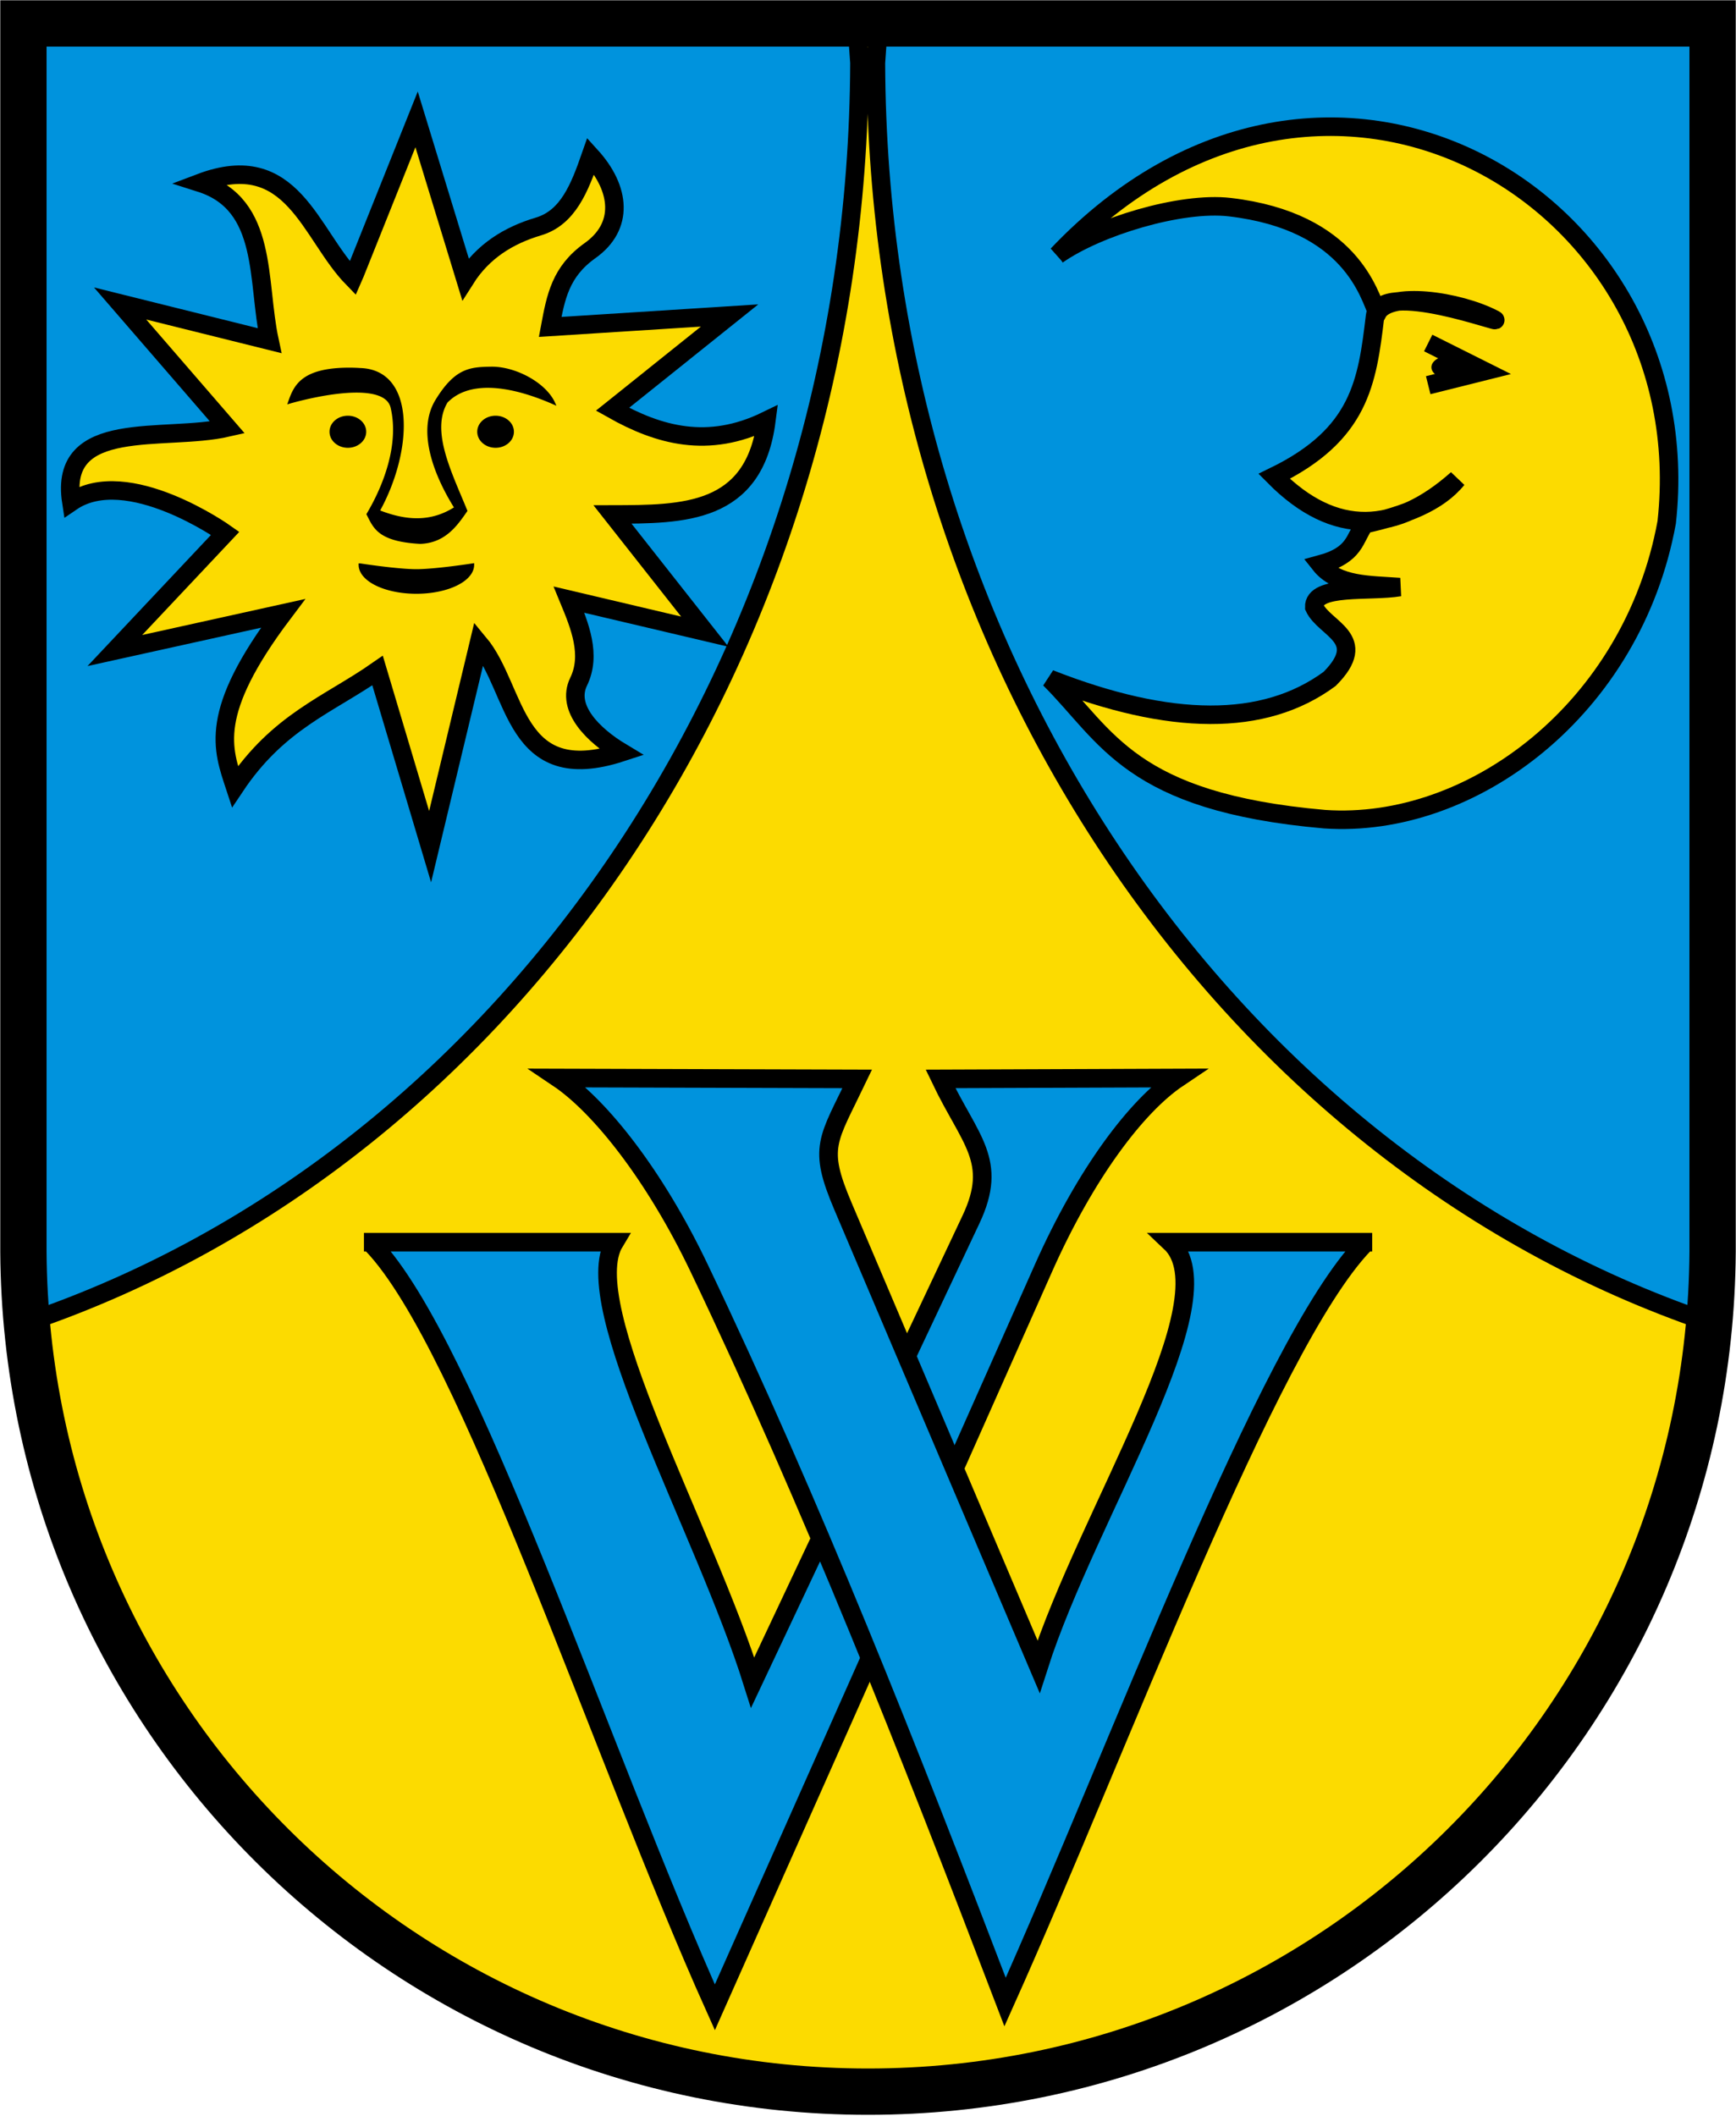
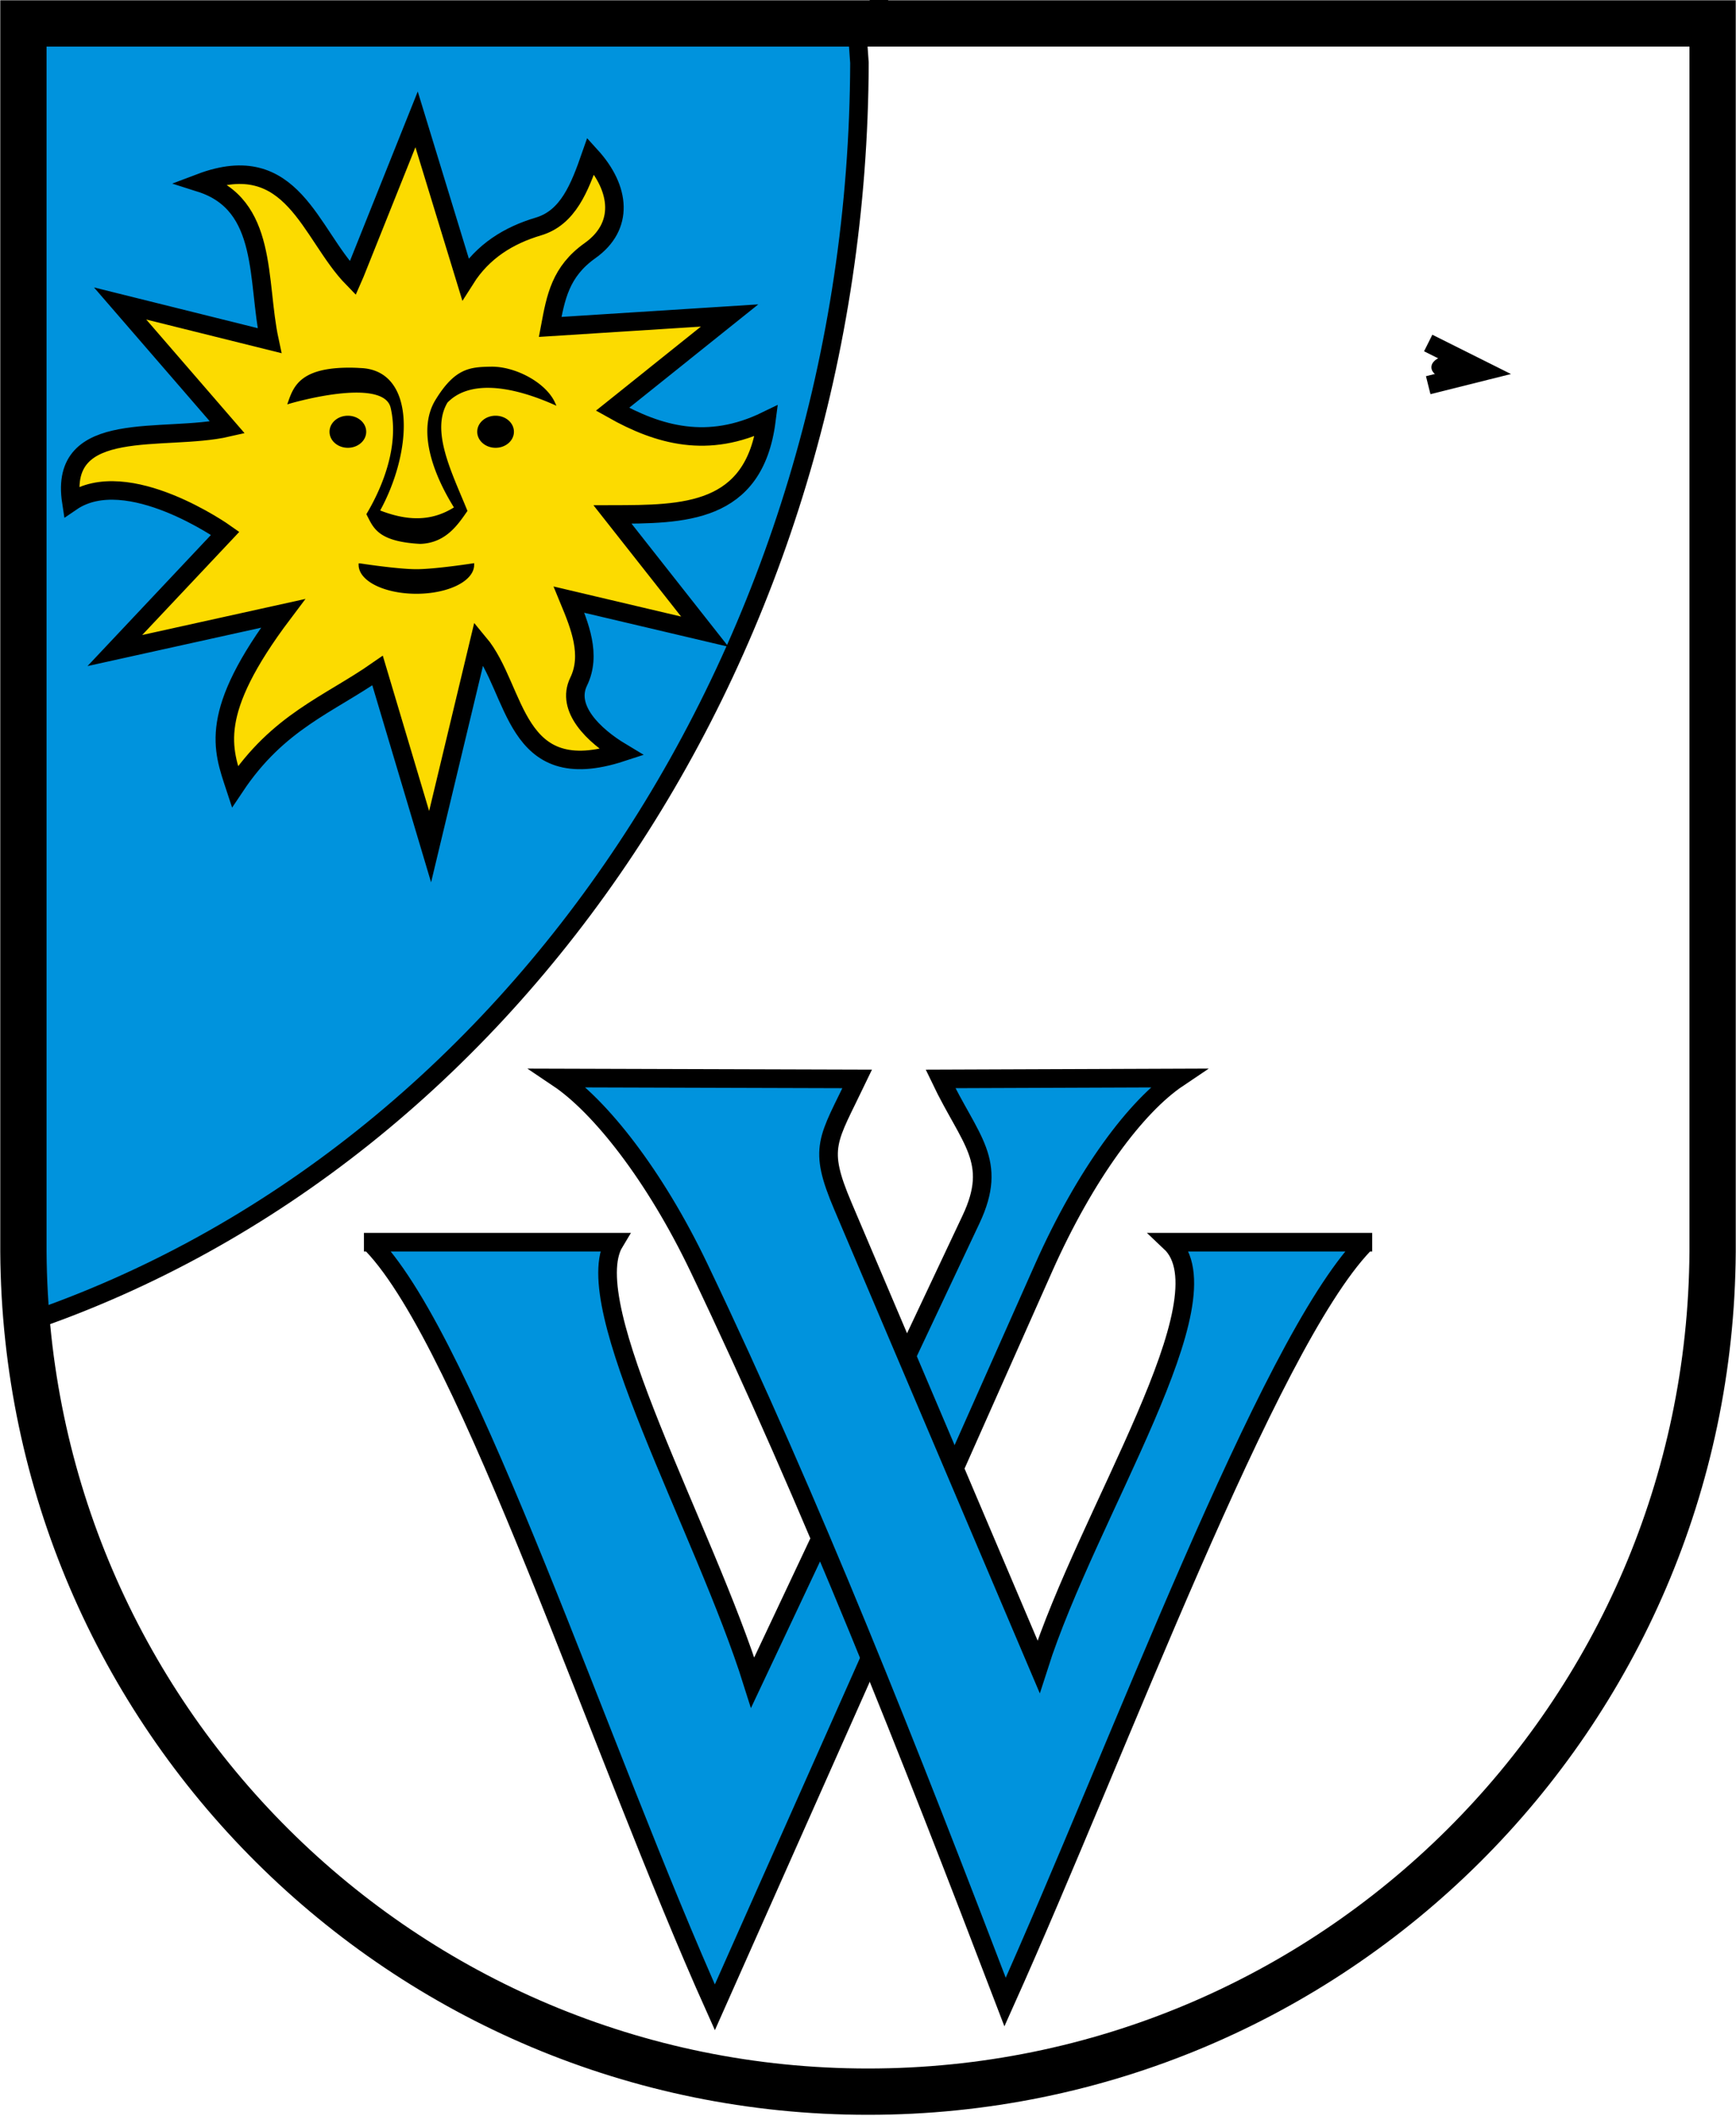
<svg xmlns="http://www.w3.org/2000/svg" width="600" height="731">
-   <path d="m8.092 8.092v424.34c0.945 160.55 131.36 290.2 291.91 290.2s290.96-129.65 291.91-290.2v-424.34z" fill="#fcdb00" stroke="#000" stroke-width="6.4" />
-   <path d="m8.094 8.094v424.34c0.048 8.242 0.52 16.379 1.238 24.445 169.31-57.492 287.09-234.24 287.71-435.15-0.29-4.553-0.64-9.1-1.05-13.642zm295.69 0c-0.41 4.541-0.76 9.09-1.05 13.642 0.624 200.91 118.63 377.66 287.94 435.15 0.717-8.066 1.19-16.203 1.238-24.445v-424.34z" fill="#0093dd" stroke="#000" stroke-linecap="round" stroke-linejoin="round" stroke-width="6.4" />
+   <path d="m8.094 8.094v424.34c0.048 8.242 0.52 16.379 1.238 24.445 169.31-57.492 287.09-234.24 287.71-435.15-0.29-4.553-0.64-9.1-1.05-13.642zm295.69 0v-424.34z" fill="#0093dd" stroke="#000" stroke-linecap="round" stroke-linejoin="round" stroke-width="6.4" />
  <g fill-rule="evenodd" stroke="#000">
    <path d="m122.71 94.376 21.272-53.135 16.864 55.114c6.052-9.553 14.923-15.039 25.249-18.109 10.227-3.039 14.228-13.339 18.074-24.364 10.361 11.379 11.54 24.333-0.223 32.69-10.274 7.297-11.853 16.068-13.791 26.373l62.008-3.949-40.472 32.395c16.035 9.028 33.022 13.757 53.18 3.949-4.189 32.446-28.738 32.334-53.18 32.395l31.908 40.494-46.952-11.063c3.736 9.037 7.84 19.086 3.34 28.334-4.471 9.19 5.068 18.562 14.818 24.409-37.678 12.315-35.857-21.641-49.287-37.731l-16.864 70.327-18.158-60.841c-17.011 11.847-34.276 17.601-49.287 40.101-4.269-12.986-9.435-25.333 16.601-59.856l-58.115 12.841 38.136-40.494s-33.876-24.059-53.18-10.863c-4.508-29.359 32.127-20.676 53.959-25.682l-37.094-42.865 51.623 12.841c-4.435-20.587-0.312-47.039-23.87-54.521 31.902-12.067 37.768 17.718 52.664 32.988z" fill="#fcdb00" stroke-width="6.4" />
    <path d="m120.97 127.52c-16.606-0.044-19.013 6.028-20.898 11.429 0 0 32.752-9.683 35.435 1.836 3.013 12.939-2.569 27.224-8.31 36.875 2.298 4.435 3.658 8.935 18.02 9.745 8.357-0.279 12.405-6.064 15.784-10.959-5.282-12.986-12.816-27.541-6.747-37.659 7.105-7.406 20.475-6.841 37.06 0.405-3.059-6.617-13.328-12.128-21.551-12.009-7.294 0.105-12.219 0.486-18.8 11.199-6.233 10.145-1.023 24.945 6.614 37.078-8.597 5.592-17.457 4.914-26.889 1.164 11.505-20.66 12.653-48.37-6.172-48.973a41.531 31.624 0 0 0-3.546-0.13zm-0.741 16.606c-3.226 0-5.839 2.256-5.839 5.04s2.613 5.04 5.839 5.039c3.225 0 5.839-2.256 5.839-5.039s-2.614-5.04-5.839-5.04zm51.053 0c-3.226 0-5.839 2.256-5.839 5.04s2.613 5.04 5.839 5.039c3.225 0 5.839-2.256 5.839-5.039s-2.614-5.04-5.839-5.04zm-46.834 51.022c-1e-3 3.392 3.709 6.527 9.732 8.222 6.022 1.696 13.441 1.696 19.463 0 6.022-1.696 9.732-4.83 9.73-8.222 0 0-12.941 2-19.463 2-6.521 0-19.462-2-19.462-2z" stroke-linecap="square" stroke-width="1" />
    <path d="m128.76 430.06c33.26 34.85 78.867 175.62 118.31 263.44l113.62-255.48c14.427-32.44 32.044-55.906 46.469-65.586l-82.096 0.31c10.221 21.369 20.098 28.28 10.538 48.548l-75.47 160.01c-16.701-53.189-60.811-130.55-47.769-152.15h-86.576" fill="#0093dd" stroke-width="6.435" />
    <path d="m471.28 430.06c-33.26 34.85-84.469 173.79-123.9 261.61-33.206-86.839-66.604-171.69-105.78-253.65-15.367-32.151-34.284-55.906-48.709-65.586l103.38 0.31c-10.22 21.369-13.657 23.453-4.936 43.972l67.628 159.09c17.008-53.274 66.248-127.15 45.528-146.66h69.773" fill="#0093dd" stroke-width="6.435" />
-     <path d="m365.46 88.085c92.318-97.195 223.02-20.08 210.59 92.357-11.76 64.38-67.259 106.1-118.27 102.57-67.298-5.897-75.052-28.651-94.972-48.46 41.579 16.328 74.046 16.713 96.742 0 14.036-14.08-1.846-17.14-5.31-24.773-0.277-7.928 19.268-5.217 29.496-6.953-10.398-0.758-21.551-0.404-27.427-7.826 12.271-3.317 11.716-8.996 15.334-13.906 13.627-3.004 25.398-7.374 31.98-15.567-21.082 18.703-42.164 20.328-63.247-0.948 29.681-14.456 32.162-32.538 34.875-55.33 1.587-13.329 46.096 3.648 41.172 1.07-12.447-6.514-36.337-9.778-40.354-2.238-2.805-5.893-8.966-31.593-51.027-36.512-16.967-1.984-45.7 6.785-59.578 16.515z" fill="#fcdb00" stroke-width="6.4" />
    <ellipse cx="502.3" cy="126.88" rx="7.081" ry="3.75" stroke-linecap="square" />
  </g>
  <path d="m8.092 8.092v424.34c0.945 160.55 131.36 290.2 291.91 290.2s290.96-129.65 291.91-290.2v-424.34z" fill="none" stroke="#000" stroke-width="16" />
  <path d="m493.62 118.5 19.43 9.716-19.43 4.857" fill="none" stroke="#000" stroke-width="6.4" />
</svg>